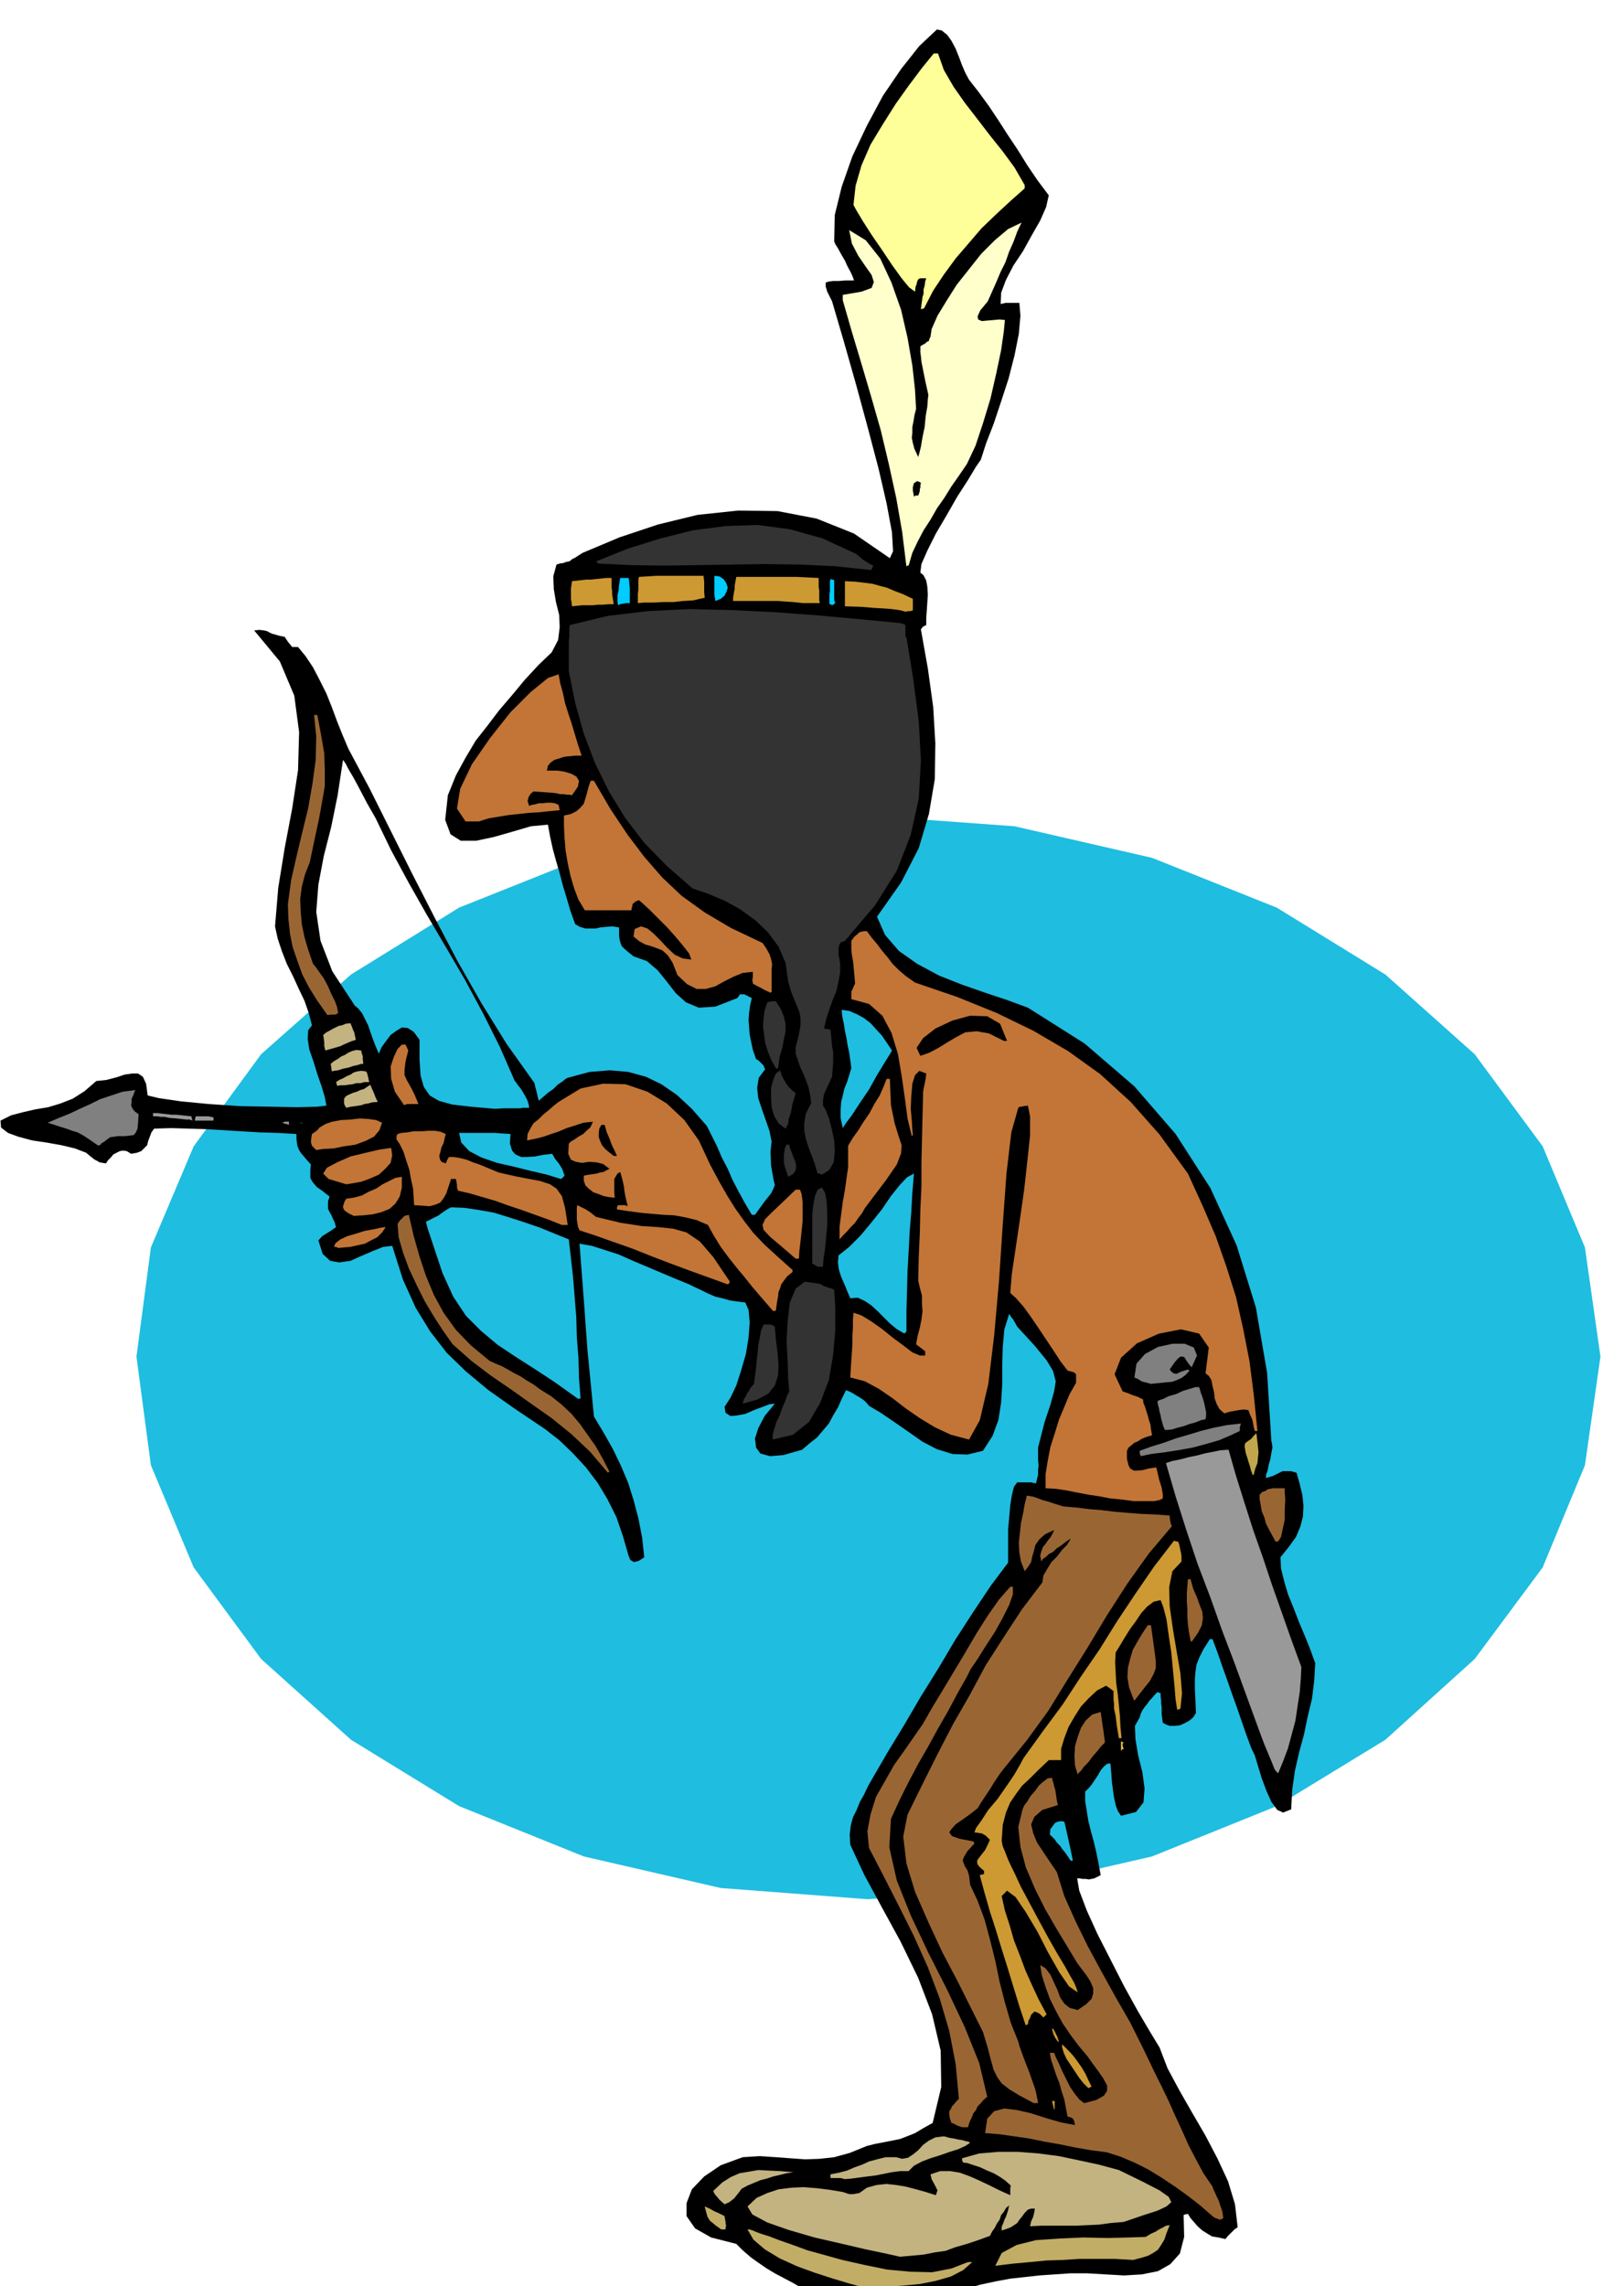
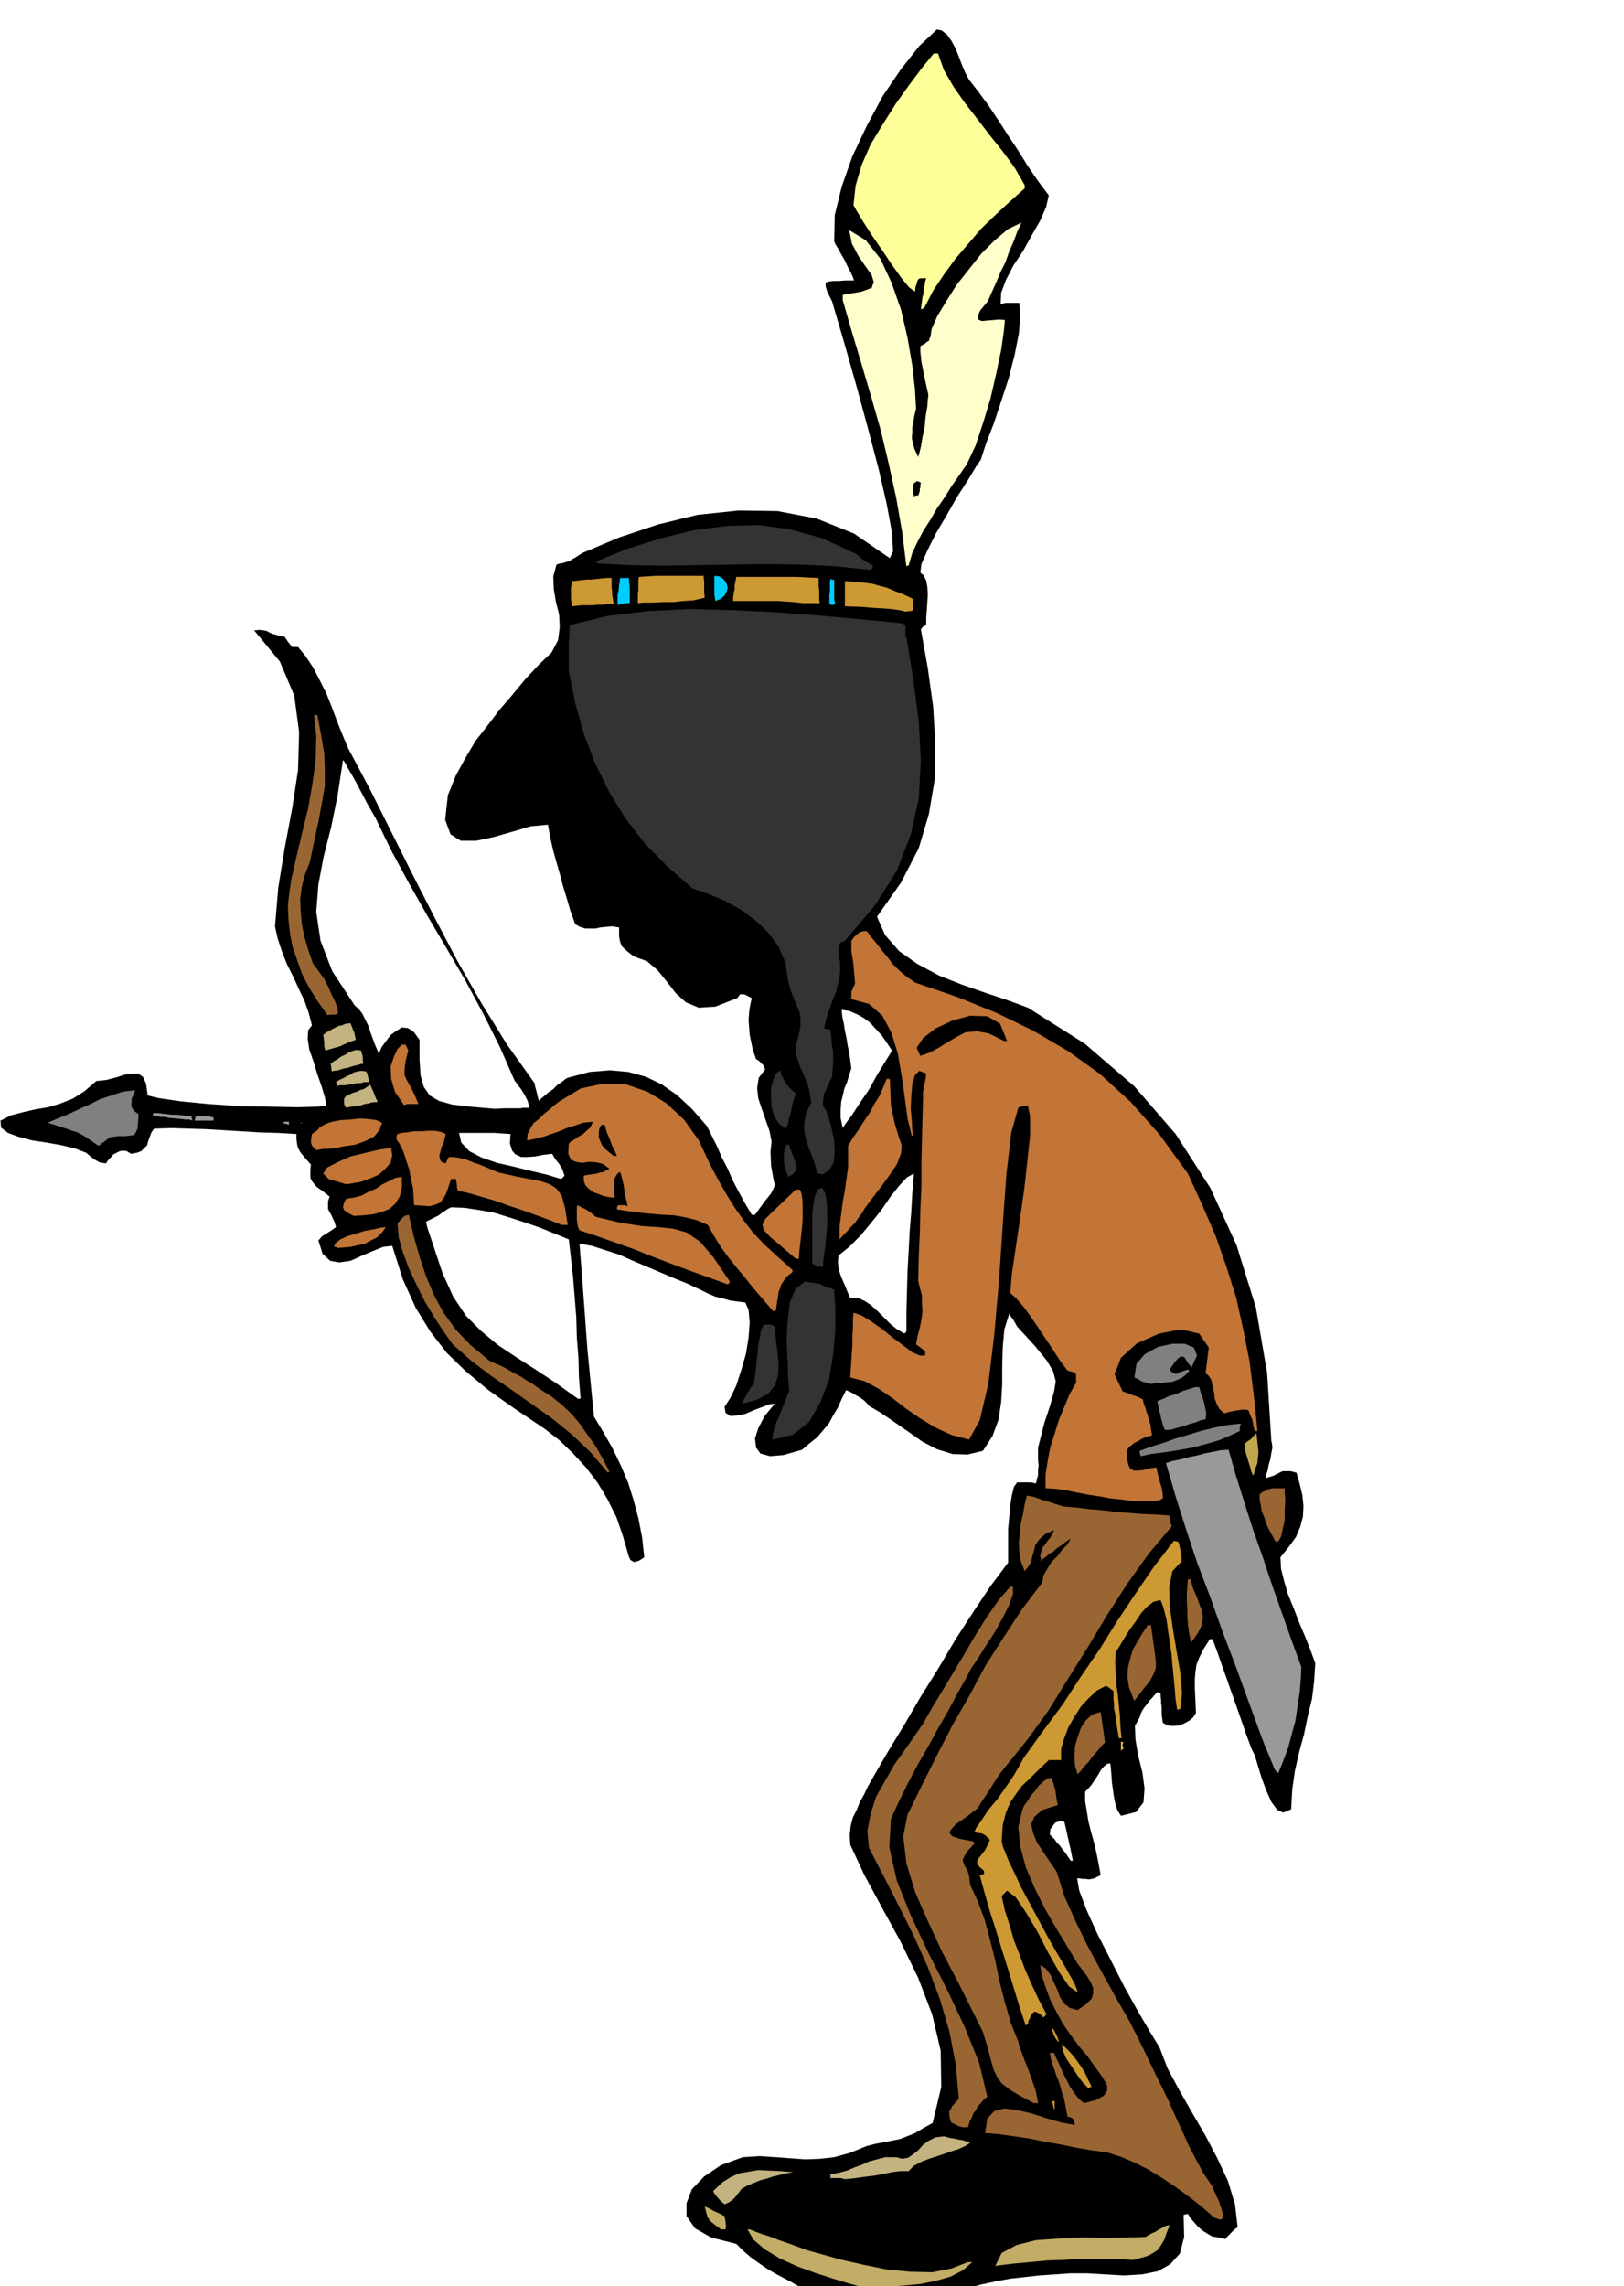
<svg xmlns="http://www.w3.org/2000/svg" fill-rule="evenodd" height="690.218" preserveAspectRatio="none" stroke-linecap="round" viewBox="0 0 3035 4272" width="490.455">
  <style>.pen1{stroke:none}.brush2{fill:#000}.brush3{fill:#c2ad66}.brush4{fill:#c2b380}.brush5{fill:#963}.brush6{fill:#c93}.brush7{fill:#999}.brush9{fill:#c27536}.brush11{fill:gray}.brush12{fill:#333}.brush13{fill:#0cf}</style>
-   <path class="pen1" style="fill:#1fbde0" d="m1622 1524 274 20 257 59 233 93 203 125 167 149 127 172 79 189 29 204-29 203-79 191-127 171-167 151-203 124-233 94-257 59-274 21-275-21-256-59-233-94-202-124-168-151-126-171-80-191-27-203 27-204 80-189 126-172 168-149 202-125 233-93 256-59 275-20z" />
  <path class="pen1 brush2" d="m1501 4277-19-11-17-9-17-9-15-9-16-11-14-10-15-13-12-12-47-12-30-17-16-23v-24l10-26 23-24 31-21 41-15 32-2 30 2 27 2 28 2 27-1 27-3 29-8 32-13 16-4 16-3 15-3 15-3 13-5 15-6 15-9 18-10 16-67-1-68-16-68-26-68-33-68-35-64-33-61-26-56-1-19 2-17 4-15 7-14 6-15 8-14 7-15 8-14 29-50 31-51 31-53 33-53 32-54 33-51 32-48 33-44v-62l2-22 2-23 3-19 4-16 6-8h26l9 2 2-8 2-8v-9l1-9-1-9v-24l12-47 11-33 7-25 3-19-5-19-12-20-22-27-33-36-5-9-3-5-4-5-3-5-9 29-3 33-1 34v35l-2 34-5 33-11 30-18 28-29 7-28-1-29-9-27-14-27-19-26-18-25-17-22-13-4-5-5-5-7-5-7-4-8-5-6-3-5-2h-1l-8 16-7 16-9 15-8 15-11 13-11 13-14 11-14 12-35 10-25 2-18-5-8-11-2-17 6-19 12-23 19-23-10 1-13 5-16 6-16 7-16 3-12 1-9-6-2-11 11-17 11-23 9-28 9-31 5-31 2-28-2-23-6-14-15-2-14-2-14-4-13-3-14-6-12-6-13-6-10-5-27-11-26-11-26-11-26-11-27-12-25-8-25-8-23-4 3 39 3 39 3 40 3 42 3 40 4 41 4 41 4 41 18 30 17 30 15 31 14 33 10 32 9 34 7 36 4 37-6 4-5 3-5 1-3 1-7-4-3-7-11-38-12-35-17-34-18-30-22-29-24-26-26-25-27-21-58-39-48-34-42-35-35-34-31-40-27-44-24-53-20-63-17 2-20 8-21 9-20 9-21 3-17-3-14-13-8-25 7-8 8-5 8-5 10-7-3-10-3-6-3-7-3-5-3-6v-14l3-9-14-11-10-7-6-7-3-4-3-6v-15l1-10-8-9-6-7-5-6-3-5-3-7-1-6-1-8v-9l-34-2-34-1-34-2-33-2-33-2-33-1-33-1-32 1-5 7-3 8-3 8-2 8-5 5-6 6-8 3-11 2-8-5-7-1-6 1-6 3-6 3-5 6-5 5-4 6-6-1-6-1-5-3-4-2-9-7-7-6-21-8-25-6-28-5-27-4-26-7-19-7-13-10-1-13 20-10 23-6 22-5 24-4 23-7 23-9 22-14 22-19 19-2 19-5 15-5 14-2h11l9 6 6 13 3 22 21 5 41 6 52 5 59 4 56 1 51 1 37-1 17-2-3-16-6-20-8-23-7-23-8-23-3-20 1-16 7-9-6-23-8-23-11-23-10-22-12-24-9-23-8-24-5-23 6-72 12-74 14-74 11-72 2-71-9-68-27-64-48-58 10-1 8 1 5 1 6 3 4 2 7 2 7 2 10 2 6 9 8 10h11l14 17 14 21 12 23 13 26 10 25 10 27 10 25 11 26 40 75 40 80 40 80 42 82 42 80 45 79 47 76 52 73 1 6 2 7 1 4 1 4 1 5 2 7 3-3 6-5 8-7 10-7 8-8 9-6 6-5 4-2 41-11 38-3 34 3 33 9 29 14 29 20 28 26 28 32 9 18 10 20 9 21 11 21 9 21 11 21 12 22 13 22h6l18-25 12-15 5-10 2-6-2-8-2-11-3-17-1-26 2-19-4-20-7-20-7-20-7-21-2-19 3-19 12-16-2-4-1-3-3-3-2-2-4-4-5-3-6-17-3-14-3-15-1-13-1-14 1-14 2-14 3-13-6-3-4-2-4-2h-8l-5 7-41 16-31 2-24-10-19-17-17-22-17-21-20-17-25-9-10-8-7-6-5-5-2-5-2-7-1-7v-16l-13-2-12 1-10 1-9 2h-19l-10-3-9-5-9-25-7-24-7-23-6-23-7-24-6-22-5-23-4-22-32 3-34 10-35 10-33 7h-29l-19-12-10-27 5-46 15-37 18-33 19-32 22-28 22-29 24-28 24-29 26-28 24-23 12-23 3-24-1-23-6-24-4-24-1-24 6-22 6-2 7-1 5-2 6-1 5-4 6-3 6-4 8-5 69-29 72-24 74-18 76-8 73 1 73 14 70 28 67 46 6-13-2-35-10-54-15-65-20-76-22-81-23-81-22-75-9-18-3-10v-7l6-2 8-1h11l12-1h16l-2-6-4-9-6-11-5-11-7-12-6-11-5-8-2-5 1-49 13-53 20-57 27-57 30-56 34-50 34-43 33-31 9 2 10 8 8 11 8 15 6 15 6 16 6 14 7 13 18 23 19 26 18 27 18 28 18 27 18 29 19 28 21 28-5 22-11 25-16 28-16 29-18 27-14 27-9 24-1 21 5-1 4-1h26l2 24-3 34-8 40-11 43-14 43-14 42-14 36-10 31-9 13-15 25-20 31-20 35-20 34-16 32-11 25-2 16 6 5 5 10 2 11 1 15-1 15-1 15-1 14v13l-6 3-4 5 13 73 10 72 4 68-1 67-11 65-19 64-33 64-45 64 15 34 26 30 34 24 41 22 43 17 43 15 42 14 38 14 106 67 93 80 77 89 65 101 49 107 36 116 21 122 8 128 1 4 1 8-2 10-2 12-3 10-2 11-3 8v6l6-2 7-2 6-3 6-3 6-3h15l11 3 6 21 5 21 2 20-1 20-5 19-8 19-13 18-16 20 1 21 6 24 7 24 11 27 10 26 11 26 10 25 9 25-2 33-4 33-8 33-7 34-9 33-8 35-5 35-2 37-15 6-11-5-11-15-9-20-9-24-7-23-6-20-6-12-10-27-9-26-9-26-9-25-9-26-9-25-9-26-9-24h-5l-12 19-8 16-5 13-2 14-1 13v17l1 20 1 26-5 8-7 6-9 5-9 4-10 1h-9l-8-3-5-3-1-8-1-7v-14l-1-7v-6l-1-7v-6l-3-1-3-1-5 5-5 6-5 5-4 6-5 6-4 6-3 6-2 7-9 16 1 25 5 30 8 32 4 30-2 26-14 18-28 7-6-9-4-11-3-14-2-14-2-15-1-14-1-12-1-9-6 1-6 5-6 7-5 9-6 9-6 9-6 7-6 6v18l3 18 3 19 5 20 5 18 5 21 4 20 4 22-6 3-6 3-5 1-5 1-6-1h-6l-5-1h-5l4 23 14 37 20 44 25 49 25 49 26 47 23 39 17 28 15 39 22 41 24 42 25 43 22 42 20 43 13 43 5 43-6 4-6 6-6 6-5 6-13-3-12-2-10-6-8-5-9-8-6-7-7-8-5-8-5 1-3 1 1 41-8 31-18 20-23 13-30 6-33 2-35-2-34-2h-32l-29 2-29 2-27 3-27 3-27 5-28 6-28 8h-304zm-422-1664 2 1 4-1-3-38-1-38-3-38-1-37-3-38-3-37-4-36-4-35-27-11-27-11-29-10-28-9-29-9-28-5-27-4-25-1-6 3-6 4-6 4-5 4-6 3-6 3-6 3-6 3 3 12 4 12 4 12 4 12 4 12 4 12 4 12 4 12 20 44 24 36 28 28 31 26 33 22 36 23 38 25 42 30zm-31-410 2-1 5-5-2-6-2-6-3-5-3-5-8-10-5-9-17 2-15 3-15 1h-11l-11-5-6-7-4-13 1-18-16-1-13-1h-67l4 18 15 16 23 12 29 10 31 7 32 8 30 7 26 8zm-123-131 17-1h31l4-1h12l-1-6-2-7-4-8-4-7-5-8-5-6-4-6-2-2-28-64-31-62-34-63-35-60-36-61-34-60-33-61-29-60-16-28-11-21-9-17-6-11-6-10-4-7-4-8-5-7-10 66-12 59-14 55-10 53-4 51 8 54 22 57 42 64 7 6 7 9 5 10 6 12 4 12 5 14 5 13 6 14 5-12 8-11 9-12 11-8 10-6 11 1 11 7 11 15v37l2 30 6 21 11 16 17 10 25 7 34 4 46 4zm765 420 2-2 2-2v-38l1-36 1-38 2-36 2-38 3-37 2-36 3-36-13 7-14 15-16 20-17 25-20 25-20 24-21 21-20 16-1 12 1 11 2 8 3 9 3 7 4 9 4 10 6 14 14-1 13 6 12 8 12 11 11 11 12 12 12 10 15 9zm-115-384 5-8 12-16 15-23 17-25 15-27 14-23 10-16 4-7-10-15-9-13-11-12-10-11-13-10-13-7-14-6-14-2 1 12 3 14 2 13 3 14 2 13 3 14 2 14 2 15-4 13-4 13-5 12-3 13-3 12-1 15v15l4 19zm426 1369h4l-2-10-2-10-2-9-2-9-2-9-2-9-2-9-2-8-6-1-6 1-5 2-3 4-6 8-1 10 4 4 5 5 4 6 6 6 4 6 5 6 5 7 6 9z" />
  <path class="pen1 brush3" d="m1612 4274-25-7-30-9-34-11-33-12-33-15-28-17-21-18-11-19h4l6 2 7 3 11 4 13 4 18 7 23 8 30 11 29 8 36 10 40 9 44 9 43 4 41 1 36-7 31-12h8l-17 15-23 12-28 8-30 6-32 3-29 2h-26l-20 1zm248-40 12-24 28-15 36-9 44-3 45-2 45 1 39-1 32-1 10-6 9-4 6-4 6-3 7-4 7-1-6 15-4 12-6 10-6 9-9 6-9 5-13 4-15 4-35-2h-65l-31 2-31 1-31 3-33 3-32 4z" />
-   <path class="pen1 brush4" d="m1682 4217-27-6-38-8-47-11-48-11-48-14-40-14-28-15-9-15 17-16 20-9 21-7 24-3 23-1 25 2 24 3 24 4 6 2 6 2h8l5-1 6-1 14-10 18-5 18-2 19 2 18 3 19 5 18 5 19 6 3-9-5-10-6-11-2-9 18-6h19l18 3 19 7 18 8 19 9 18 9 20 9v-13l1-5-10-9-10-7-12-7-12-5-13-6-12-4-12-4-8-1-2-4v-4l32-9 36-3h36l39 3 38 5 38 8 37 8 37 10 45 22 31 16 17 12 5 10-9 8-17 8-28 9-35 12-24 2-22 3-22 1-21 1h-65l-21 1 2-9 4-9 2-9 1-6h-7l-6 2-6 6-5 7-5 6-4 6-6 4-6 4-8 3-9 3v-7l3-7 2-6 3-6 2-6 2-6 1-5 1-4-6 5-4 7-5 6-3 9-5 7-4 8-5 7-4 8-22 8-21 7-21 6-19 7-21 3-20 4-22 2-22 2z" />
  <path class="pen1 brush3" d="m1348 4166-10-7-6-5-5-4-2-3-3-5-1-4-2-7-2-8 9 4 9 5 9 4 10 5 1 6 1 5v3l1 4-1 4v3h-8z" />
  <path class="pen1 brush5" d="m2278 4147-6-2-4-2-24-21-23-18-25-18-24-16-26-16-26-13-26-11-25-8-30-4-29-5-29-6-29-5-29-6-28-4-28-4-26-2 4-27 13-14 19-5 24 3 26 6 28 9 28 8 26 5-2-9-3-4-5-2-4-1-3-16-3-16-5-15-4-15-6-15-5-15-5-15-2-12h8l3 8 6 12 6 14 8 16 7 14 9 13 8 10 9 7 23-6 14-8 6-9v-10l-7-13-9-13-11-15-10-14-16-19-15-20-15-22-12-22-12-24-8-22-7-22-3-19 10 6 9 12 6 13 7 15 5 14 8 12 10 8 15 4 16-11 10-10 3-10v-10l-5-12-7-11-9-12-9-12-18-30-20-33-22-38-19-38-17-40-10-38-4-37 8-33 3-7 6-8 6-10 8-9 8-11 8-7 8-6 8-1 1 5 2 6 1 5 2 6 1 6 1 7 1 7 2 9-29 9-15 13-6 14 4 17 7 17 12 18 12 18 13 19 14 45 21 47 23 47 26 48 26 47 27 47 24 48 23 48 12 24 13 27 12 27 13 28 12 27 14 27 14 26 17 25 2 6 3 6 3 7 4 8 2 7 3 8 2 8 1 9-6 3-2-1z" />
  <path class="pen1 brush4" d="m1354 4119-9-8-5-6-5-6-2-5 17-16 16-10 16-7 18-3 17-3 19 1 22 1 25 2-13 2-12 3-13 3-12 4-12 3-12 5-12 5-11 6-6 8-8 10-9 7-9 4zm225-47-8-2h-19v-7l16-3 15-4 14-6 14-5 13-6 15-4 16-4h20l11 3 11-2 9-6 10-8 9-10 11-8 12-6 16-2 4 1 7 2 7 1 9 2 7 1 7 2 5 1 3 2-9 6-13 6-16 5-17 6-19 6-16 6-15 8-10 10h-16l-15 2-15 3-15 3-16 2-15 2-15 2-12 1z" />
  <path class="pen1 brush5" d="m1798 3975-6-2-5-2-5-3-4-1-3-9-1-7v-6l3-4 2-5 4-4 4-5 5-5-6-65-12-62-18-61-22-58-26-58-28-56-28-55-28-54-3-31 6-32 10-32 17-30 17-30 20-28 18-26 16-23 17-30 20-33 21-35 21-35 21-36 21-33 21-30 21-24h5v14l-7 20-12 24-15 27-17 26-15 24-13 19-7 14-18 32-17 32-19 33-18 33-19 33-18 34-17 34-16 35-3 53 14 62 26 65 33 70 35 69 33 70 27 67 15 63-7 6-5 6-6 6-3 7-5 6-3 8-4 8-3 10h-11z" />
  <path class="pen1 brush6" d="m1970 3943-2-9-2-8h5v15h-1v2z" />
  <path class="pen1 brush5" d="m1932 3930-28-15-18-11-14-11-8-11-7-14-5-18-6-23-9-30-22-44-25-50-29-55-26-56-25-57-16-53-6-50 8-41 28-57 28-56 29-56 31-54 30-56 34-53 34-52 38-50 2-13 7-12 8-13 11-11 9-12 9-9 5-8 2-4-9 6-9 7-9 6-6 6-8 4-5 5-6 4-3 5-2-11 2-8 3-8 5-6 4-6 5-6 4-7 3-7-17 8-11 10-7 10-3 12-3 10-2 10-5 8-7 9-7-18-3-17-1-18 2-18 2-19 4-18 3-17 4-16h3l4 1 6 1 8 3 8 3 11 3 12 4 16 5 24 2 24 3 24 2 25 3 24 2 26 2 25 1 27 2v4l1 6 1 5 2 5-43 51-40 56-38 59-36 60-37 59-37 60-40 55-43 53-7 9-6 9-6 9-6 10-6 9-6 9-6 9-6 10-14 11-14 10-13 9-8 9-4 6 5 7 14 5 26 5 1 2 1 2-13 14-6 10-3 7 2 6 2 5 5 8 3 10 2 17 14 30 13 35 10 37 10 40 8 39 10 39 11 38 14 35 2 8 5 14 6 16 7 18 6 17 6 17 3 14 2 11h-8z" />
  <path class="pen1 brush6" d="m2034 3902-9-9-8-10-8-12-8-12-8-12-5-11-3-10v-6l6 6 8 8 8 9 8 11 7 10 7 12 5 11 6 12-4 2-2 1zm-57-87-5-7-2-4-2-5-2-8h2l2 3 3 6 3 6 3 9h-2zm-60-30-12-36-11-36-11-36-11-35-11-36-11-34-10-35-9-33 3-1 5-1v-6l-8-7-4-5-1-5 1-4 7-9 7-9 5-10 4-9-8-8-7-4-7-1-7-1 3-8 10-14 13-20 17-20 16-23 15-22 11-19 7-13 36-50 37-50 34-52 35-51 33-53 34-51 35-51 37-48 3 1 5 1 2 6 2 10 1 4 1 6v11l-17 18-6 30 1 36 6 42 7 42 7 41 3 37-3 29-3 1-3 1-3-19-2-25-3-31-3-32-5-33-4-29-6-23-5-13-13 3-12 9-11 12-10 15-11 15-10 16-9 15-8 13-1 18 1 19 1 20 3 21 2 20 2 21 1 20 2 21h-5l-4-24-2-17-3-14v-9l-1-8v-16l-8-6-6-4-17 9-15 14-15 16-12 19-11 19-8 21-6 20v21h-23l-19 18-16 16-15 14-11 15-11 16-8 19-6 23-2 30 2 10 5 12 5 13 6 13 6 12 6 13 6 13 7 13 23 43 20 37 17 30 15 25 10 18 8 14 4 10 2 7-16-11-18-26-21-37-20-39-22-37-19-28-16-12-10 10 6 27 9 28 8 28 11 28 10 27 12 27 13 28 15 28-3 3-3 3-7-7-6-3-4-1-3 3-3 3-2 6-3 5-1 7h-2l-2 2z" />
  <path class="pen1 brush5" d="m2014 3316-5-17-1-17 1-19 5-17 6-17 9-14 12-11 16-5 1 7 1 7 1 7 1 7 1 6 1 8 1 7 1 8-7 7-8 10-8 9-8 11-8 8-6 8-5 5-1 2z" />
  <path class="pen1 brush7" d="m2388 3313-2-2-1-1-3-4-2-5-4-10-5-12-8-19-9-24-23-63-23-63-24-63-22-62-24-63-21-63-20-63-18-62 12-4 15-3 15-4 15-3 15-4 15-3 15-3 15-1 14 49 16 51 16 50 18 51 17 51 18 51 18 51 19 52-1 22-2 25-4 26-4 27-7 26-7 26-9 24-9 22h-1z" />
  <path class="pen1" style="fill:#f0c94a" d="M2095 3272v-18l2 1 3 1-2 2v5l2 5-3 1-2 3z" />
  <path class="pen1 brush5" d="m2118 3174-8-21-3-19 1-18 4-16 5-17 9-16 9-15 10-15h6l4 29 3 22 2 16v13l-4 11-7 13-12 15-17 22-1-2-1-2zm107-108-3-16-2-15-1-14v-14l-1-15v-14l1-14 1-13h5l5 18 7 16 5 14 5 13 1 12-2 13-7 14-12 17-2-2zm159-185-6-11-6-11-6-12-3-11-5-12-2-12-2-11v-8l5-5 6-2 4-3 5-1 5-1h22v8l1 14-1 17v20l-4 18-3 14-5 8-5 1z" />
  <path class="pen1 brush9" d="m2118 2805-22-3-21-2-21-4-20-3-21-4-20-4-20-3-19-1v-26l4-25 5-26 8-25 8-26 10-24 10-24 12-21v-16l-3-3-2-1-4-1-7-2-13-17-13-20-14-21-14-21-15-22-13-18-14-16-11-10 3-36 7-47 8-54 8-56 6-54 5-47v-36l-4-20-8 1-4 1h-3l-3 2-13 46-9 76-7 96-7 105-9 102-11 91-16 68-20 36-34-9-30-14-28-17-26-18-26-20-25-17-26-14-27-7 1-16 1-16 1-15 1-15v-16l1-15v-15l1-13 15 5 18 11 20 14 21 17 19 14 17 13 14 6h10v-8l-9-7-8-6 3-16 4-15 3-15 2-15-1-15v-15l-4-15-3-13 1-45 2-44 1-44 2-43v-44l1-43 1-42 1-41v-6l1-6 1-5 1-5 2-10 1-9-13-5-8 8-5 16-2 23-1 24 2 22 1 17 1 10-1 1-1 1-8-33-5-38-6-42-7-41-12-39-17-32-25-22-33-9v-14l2-4 2-5 3-6-1-12-1-11-1-11-1-9-2-11-1-9v-17l6-8 6-5 3-3 4-1 4-1h6l9 12 10 12 9 12 11 13 9 12 12 12 13 11 17 12 79 27 74 30 68 33 65 38 60 43 57 52 54 61 53 73 27 59 25 58 20 57 18 57 13 58 12 61 8 63 7 68h-5l-2-7-1-6-1-5-1-4-4-9-3-8-6-1h-6l-6 1-6 1-11 2-10 3-9-8-5-9-4-11-1-11-3-12-2-11-5-8-6-5 6-48-18-26-34-8-41 8-41 18-30 27-12 31 15 32 9 3 10 4 9 3 10 5 1 7 3 7 2 7 3 9 2 8 3 9 1 9 2 11-7 2-6 2-7 3-6 4-7 3-6 5-5 4-3 6v15l3 12 3 6 7 4h7l10-1 11-3 14-2 5 22 5 16 2 12v8l-6 3-10 2h-39z" />
  <path class="pen1" style="fill:#c2a64d" d="m2341 2756-3-8-2-8-3-9-2-7-3-9-1-6-1-7 1-5 5-4 6-4 5-6 5-5 1 8 1 9 1 9 1 10-1 9-1 11-4 10-3 12h-2z" />
  <path class="pen1 brush5" d="m1136 2752-33-39-35-33-37-30-37-26-38-27-38-26-37-28-35-31-17-24-17-26-18-30-15-30-15-32-11-30-8-28-2-25 4-6 5-5 4-4 8-2 9 39 11 39 12 36 15 36 18 33 23 32 28 29 35 29 11 5 12 5 11 6 12 7 12 6 12 8 12 7 12 9 21 13 20 16 18 17 16 19 14 20 15 21 13 23 13 25-2 1-1 1z" />
  <path class="pen1 brush11" d="m2132 2721-2-5v-5l22-8 23-7 22-8 24-7 23-7 24-6 25-5 26-3-2 7v7l-17 8-21 9-24 7-26 7-28 5-26 4-24 3-19 4z" />
  <path class="pen1 brush12" d="M1444 2690v-9l3-11 4-13 6-12 5-14 5-12 4-11 4-8-2-24-1-32-2-38 2-37 4-35 11-26 17-13 28 4 4 2 5 3h2l4 2 5 1 7 3 2 33v43l-4 46-8 47-16 42-21 36-30 24-38 9z" />
  <path class="pen1 brush11" d="m2177 2672-3-7-2-7-2-7-1-6-2-7-1-6-2-7-1-6 2-2 9-3 10-5 14-4 13-6 13-4 10-3h7l1 3 2 7 3 8 3 10 2 9 2 10v7l-1 6-9 2-10 4-11 3-11 4-12 3-9 3-9 1h-5z" />
  <path class="pen1 brush12" d="m1388 2623 2-8 4-6 2-5 3-4 4-7 6-7 2-15 2-15 1-14 2-14 1-15 3-13 2-13 5-12h12l4 1 5 3 2 24 3 24 2 23-1 21-6 18-12 15-20 11-28 8z" />
  <path class="pen1 brush11" d="m2151 2586-7-2-4-1-4-1-3-1-6-4-7-3 4-26 16-18 24-13 27-6h23l17 7 6 15-10 22-6-7-4-6-3-5-3-2h-5l-5 4-6 7-9 13 3 4 4 3 3 1h4l3-2 5-2 6-2 7-2v1l2 1-7 8-8 6-9 4-8 3-11 1-9 1-11 1-9 1z" />
  <path class="pen1 brush9" d="m1444 2449-19-22-18-21-16-20-15-18-15-19-14-19-13-21-11-20-21-9-20-5-22-4-21-1-23-2-21-2-22-3-20-3v-4l2-4h13l5 2-2-9-2-8-2-11-1-9-2-9-2-8-2-7-1-3-5 3-3 5-3 5v27l1 8-11-1-10-2-10-4-9-3-9-7-6-6-3-9v-9l4-1 6-1 7-1 7-1 6-2 7-1 5-3 6-3-12-9-12-3-14-1-13 2-12-2-9-4-5-11 1-19 4-4 7-4 7-5 9-5 6-6 7-6 3-6 2-5-18 2-15 5-16 5-14 6-15 5-14 5-16 4-15 3 1-12 5-10 6-10 10-8 9-9 10-8 9-8 9-7 41-25 42-9 42 1 41 14 36 22 33 31 27 38 21 45 16 30 16 28 15 24 17 24 17 22 21 22 24 22 28 25v4l-10 8-6 8-5 7-2 7-3 7-1 9-2 11-2 15-4 1-2-1z" />
  <path class="pen1 brush9" d="m1360 2400-36-13-36-13-35-13-34-13-35-14-34-12-34-12-33-11-3-7-1-7-1-6v-22l1-5 6 3 10 5 9 6 10 8 46 11 39 6 31 2 28 3 25 7 25 17 25 29 31 46-2 4-2 1z" />
  <path class="pen1 brush12" d="m1528 2367-5-3-5-3v-93l2-17 3-16 5-12 4-2 4-2 6 10 3 17 1 20v23l-2 22-2 22-3 19-1 15h-10z" />
  <path class="pen1 brush9" d="m1487 2352-29-25-19-16-12-13-2-9 5-11 12-12 19-18 26-25h8l3 8 2 15v36l-2 19-2 19-2 17-1 15h-6zm-855-20-4-2h-4l3-7 9-7 13-6 17-5 16-5 17-3 13-3 9-1-7 10-9 9-12 6-11 6-14 3-13 3-12 1-11 1zm937-16v-24l3-23 3-23 4-22 3-22 3-21v-40l9-15 10-14 10-16 11-16 9-17 10-16 7-16 6-15h6l2 49 7 34 7 23 6 18-1 15-8 21-20 29-34 45-6 8-5 9-7 9-6 9-8 8-7 8-7 7-7 8zm-519-27-25-10-25-9-25-9-24-8-25-9-24-7-24-7-22-5-2-6v-5l-1-6-1-5h-9l-5 15-4 12-5 9-6 8-9 4-11 3-13-1-16-1-1-15-1-16-4-18-3-17-6-18-5-16-7-14-6-9v-6l2-4 7-2 11-1 12-2h14l13-1h13l11 2 9 4-2 8-2 9-4 8-2 9-2 6 1 7 3 5 8 3 3-7 3-5h9l12 2 12 3 12 5 12 4 12 5 12 5 12 5 31 7 26 5 21 4 18 6 12 8 10 14 6 22 5 32h-11zm-389-17-8-4-5-3-4-3-2-3-1-4 1-4 2-6 3-5 14-2 15-4 13-7 14-6 12-8 12-6 12-6 12-2v20l-4 17-8 13-11 10-15 6-16 4-18 2-18 1zm-14-59-33-10-10-10 7-11 19-10 25-11 29-7 26-6 21-3 2 14-3 14-10 11-12 11-16 7-16 6-16 3-13 2z" />
  <path class="pen1 brush12" d="m1473 2199-3-9-3-9-2-8v-15l1-7 1-6 3-6h5l1 5 3 8 3 8 4 10 2 8-1 9-5 7-9 5zm63-4-4-2h-4l-6-20-6-16-6-16-4-13-3-15v-14l3-18 10-20-2-15-3-14-5-14-5-12-6-13-4-12-4-12v-12l6-24 3-17v-14l-2-11-5-12-5-12-6-15-5-18-5-35-13-30-20-27-23-22-29-21-29-16-31-13-29-10-48-42-42-43-36-47-30-49-26-53-21-55-16-57-12-60v-55l1-9v-17l1-5 70-17 75-9 78-4 81 2 80 4 80 6 77 7 74 7 6 1 6 3v21l2 2 13 80 10 77 4 73-4 71-15 68-26 67-41 65-56 66-8 3-3 6-1 6v10l3 17v17l-3 17-4 18-7 17-6 17-6 18-4 18 6 1 6 1 1 10 1 11 1 10 2 10v21l-1 12-1 14-3 6-3 7-3 6-3 7-3 6-1 6-1 7v9l5 8 6 15 5 19 5 23 1 21-2 20-8 14-14 9z" />
  <path class="pen1 brush2" d="m1147 2160-9-7-7-6-6-7-3-7-3-8v-8l1-8 4-7h6l2 7 2 7 3 7 3 7 2 6 3 7 4 8 4 9h-6z" />
  <path class="pen1 brush9" d="m591 2149-8-8-2-7 1-9 1-6 6-4 5-4 3-4 5-3 7-4 12-4 16-3 18-1 17-2 17 1 14 2 11 5-5 14-10 12-16 8-19 7-21 3-20 4-19 1-13 2z" />
  <path class="pen1 brush11" d="m184 2141-16-11-12-8-11-6-10-3-11-4-10-3-12-4-13-4 21-9 20-8 19-9 20-9 18-9 21-7 21-7 24-3-2 4-2 6-3 6v7l-1 6 3 6 4 5 7 5-1 16-1 11-3 7-4 5-7 1-9 1h-13l-15 2-7 5-5 4-4 2-2 3-3 1-1 1z" />
  <path class="pen1 brush12" d="m1468 2109-13-10-8-13-5-17-1-18v-18l4-15 5-12 8-6 3 10 6 11 3 5 5 6 5 5 7 6-6 20-3 16-4 12-1 9-3 5-1 3h-1v1z" />
  <path class="pen1 brush7" d="m532 2100-3-2h-3l7-2h7v6l-5-2h-3zm23-2h12-2l-1 1-4-1h-5zm-207-6-18-2-13-1-10-2h-7l-6-1h-8v-6h8l9 1 9 1 9 1h9l9 1 9 1 10 1v3l2 5-6-2h-6zm16 2 1-5 1-3h24l9 2v6h-35z" />
  <path class="pen1 brush4" d="m647 2070-3-5-1-3v-9l4-5 6-3 7-3 7-2 6-3 7-2 6-4 6-4 3 7 4 9 3 8 4 8-11 1-7 2-7 1-5 2-6 1-6 1-8 1-9 2z" />
  <path class="pen1 brush9" d="m755 2065-17-25-7-24-1-23 6-18 7-15 8-8h7l5 11-5 20-2 16v10l4 9 4 7 5 9 6 12 7 17h-21l-6 2z" />
  <path class="pen1 brush4" d="m630 2029-1-4-1-3 6-4 7-3 7-4 7-3 6-4 7-2 7-1 9 1 2 3 1 4 1 4 2 9h-9l-7 2h-8l-7 2-8 1-7 1h-8l-6 1zm-10-27-1-8-1-6 6-5 7-4 7-5 7-3 6-4 7-3 8-2 9 1 1 5 2 6v6l1 8h-4l-6 2-9 2-9 3-10 2-9 3-8 1-4 1z" />
-   <path class="pen1 brush12" d="m1450 1996-9-16-6-15-5-16-2-15-2-16 1-15 2-15 5-15 8-2h8l9 14 6 15 3 13v15l-3 14-3 16-5 17-3 21-2 1-2-1z" />
  <path class="pen1 brush2" d="m1720 1973-7-15 12-18 23-18 32-15 33-9 32 1 24 14 13 32h-6l-28-14-23-4-21 2-17 9-17 10-16 10-17 9-17 6z" />
  <path class="pen1 brush4" d="m608 1963-2-8v-7l-1-8-1-6 6-5 6-3 5-3 6-3 6-3 6-1 7-3 9-1 2 5 2 5 1 3 2 4 1 5 2 9-9 3-7 3-7 3-6 3-7 2-7 2-7 2-7 2z" />
  <path class="pen1 brush5" d="m612 1897-19-27-15-24-13-25-9-25-9-26-5-25-3-28-1-27 6-45 10-44 11-46 11-45 8-46 6-44 1-44-4-40h6l7 37 6 35 1 30v31l-5 29-6 33-8 37-9 43-9 23-6 23-3 23 1 24 2 23 5 24 7 24 9 26 5 6 7 10 8 11 8 15 6 14 7 14 4 11 2 11-3 2-3 1h-9l-5 1z" />
-   <path class="pen1 brush9" d="m1438 1854-9-4-7-4-8-4-7-4-1-7 1-6v-9l-19 2-17 7-18 9-16 9-18 5h-17l-18-9-18-17-9-23-9-14-10-9-10-4-11-4-11-3-11-6-11-9 1-7 1-7 12-5 12 4 12 10 13 13 12 13 14 13 15 7 16 2-4-11-10-13-15-18-16-18-18-18-15-15-13-12-7-6-7 3-3 3-2 1v3l-1 3-1 6h-87l-12-20-8-21-7-24-5-23-4-24-2-24-1-22v-19l13-3 10-5 7-6 7-8 3-10 3-10 3-12 4-11h6l31 53 32 48 31 41 34 39 36 34 43 31 49 29 59 28 7 10 6 11 3 9 2 10-1 9v43l-4 1v-1zm-568-319-16-24 6-37 22-46 34-49 38-48 38-38 32-26 20-7 3 17 5 18 4 19 6 19 6 18 6 20 6 20 7 21h-11l-10 1-11 1-9 3-10 3-7 5-5 6-2 9h20l13 2 13 4 9 5 5 8-2 11-11 16-5-1h-4l-7-1h-6l-9-2-11-1-14-1-16-1-5 4-4 6-2 8 3 9 5-2 6-1 7-2h8l7-1h8l7 1 7 3 1 5 1 5-21 2-19 2-18 1-18 2-19 2-18 3-19 3-19 6h-25z" />
  <path class="pen1 brush6" d="m1692 1143-7-2-5-1-7-1-8-1-13-1-18-1-24-2-31-1v-47l20 1 17 2 15 2 14 4 12 3 14 6 16 6 19 9v22h-2l-2 1h-4l-6 1zm-623-10-1-8-1-6v-19l1-7 1-7 9-1 9-1 9-1h9l9-1 10-1 9-1h10v18l1 7v6l1 6 1 6 1 6h-10l-10 1h-10l-9 1h-20l-10 1-9 1z" />
  <path class="pen1 brush13" d="m1155 1131-1-6v-13l2-8 1-11 2-13h16l1 9 1 11v27h-6l-6 1-6 1-4 2zm400 0-3-2h-2v-18l1-6v-18l1-5 3 1 4 1v37l2 6-4 3-2 1z" />
  <path class="pen1 brush6" d="M1192 1127v-18l1-6v-19l1-6 17-1 15-1h89v3l1 7v20l1 11-9 2-13 3-18 1-18 2h-20l-19 1h-17l-11 1zm309 0-19-2-15-1-13-1h-84v-6l1-6 1-6 1-5v-6l1-5 1-6 1-5h113l20 1 21 1v17l1 6v18l1 6h-31z" />
  <path class="pen1 brush13" d="m1337 1123-1-6-1-6v-35l9 1 8 5 5 7 3 9-2 7-4 8-7 6-10 4z" />
  <path class="pen1 brush12" d="m1626 1065-66-7-64-3-65-1-63 1-64 1-63 1-62-1-61-3-2-2-2-2 60-24 61-19 60-15 61-8 60-2 60 8 61 17 63 29 6 5 7 6 3 2 5 3 5 3 6 3-1 2-1 3-2 3h-2z" />
  <path class="pen1" style="fill:#ffc" d="m1694 1059-8-65-11-63-14-64-15-63-18-63-18-61-18-60-17-59v-10l35-6 19-7 4-11-4-13-12-17-13-19-12-23-5-25 31 19 27 34 21 45 18 51 12 52 9 52 5 45 2 36-3 12-2 12-2 10v11l-1 9 2 10 3 11 7 15 2-7 3-12 3-18 4-19 2-21 3-17 1-14 1-8-6-27-4-20-3-15-1-10-1-8v-11l5-3 4-2 3-3 4-2 1-4 2-4 1-7 1-7 11-25 17-28 19-30 23-29 23-29 25-25 25-21 25-12-8 17-7 19-8 18-7 20-9 18-8 19-8 18-8 18-14 17-5 11 1 6 7 3 10-1 12-1 11-1 10 1-2 21-5 35-9 43-11 48-14 46-14 42-16 34-15 22-14 20-13 21-14 20-12 21-13 20-11 21-10 21-7 24h-3l-1 2z" />
  <path class="pen1 brush2" d="m1708 928-1-6-1-5v-7l2-7 6-4 3 1 4 2-1 5v4l-1 3v3l-1 4-2 5h-5l-3 2z" />
  <path class="pen1" style="fill:#ff9" d="m1721 578 1-8 1-7 1-8 2-6v-8l2-7 1-8 2-6h-11l-3 1-2 3-1 2-1 5-2 5-1 9-11-8-14-17-18-25-18-27-20-29-16-25-12-20-6-11 4-36 11-38 17-39 23-38 24-38 25-35 24-32 22-27h8l11 31 18 31 21 30 24 31 23 30 24 30 22 30 19 33v6l-27 24-27 25-27 26-24 28-24 28-22 30-20 30-17 33-3 1-3 1z" />
</svg>